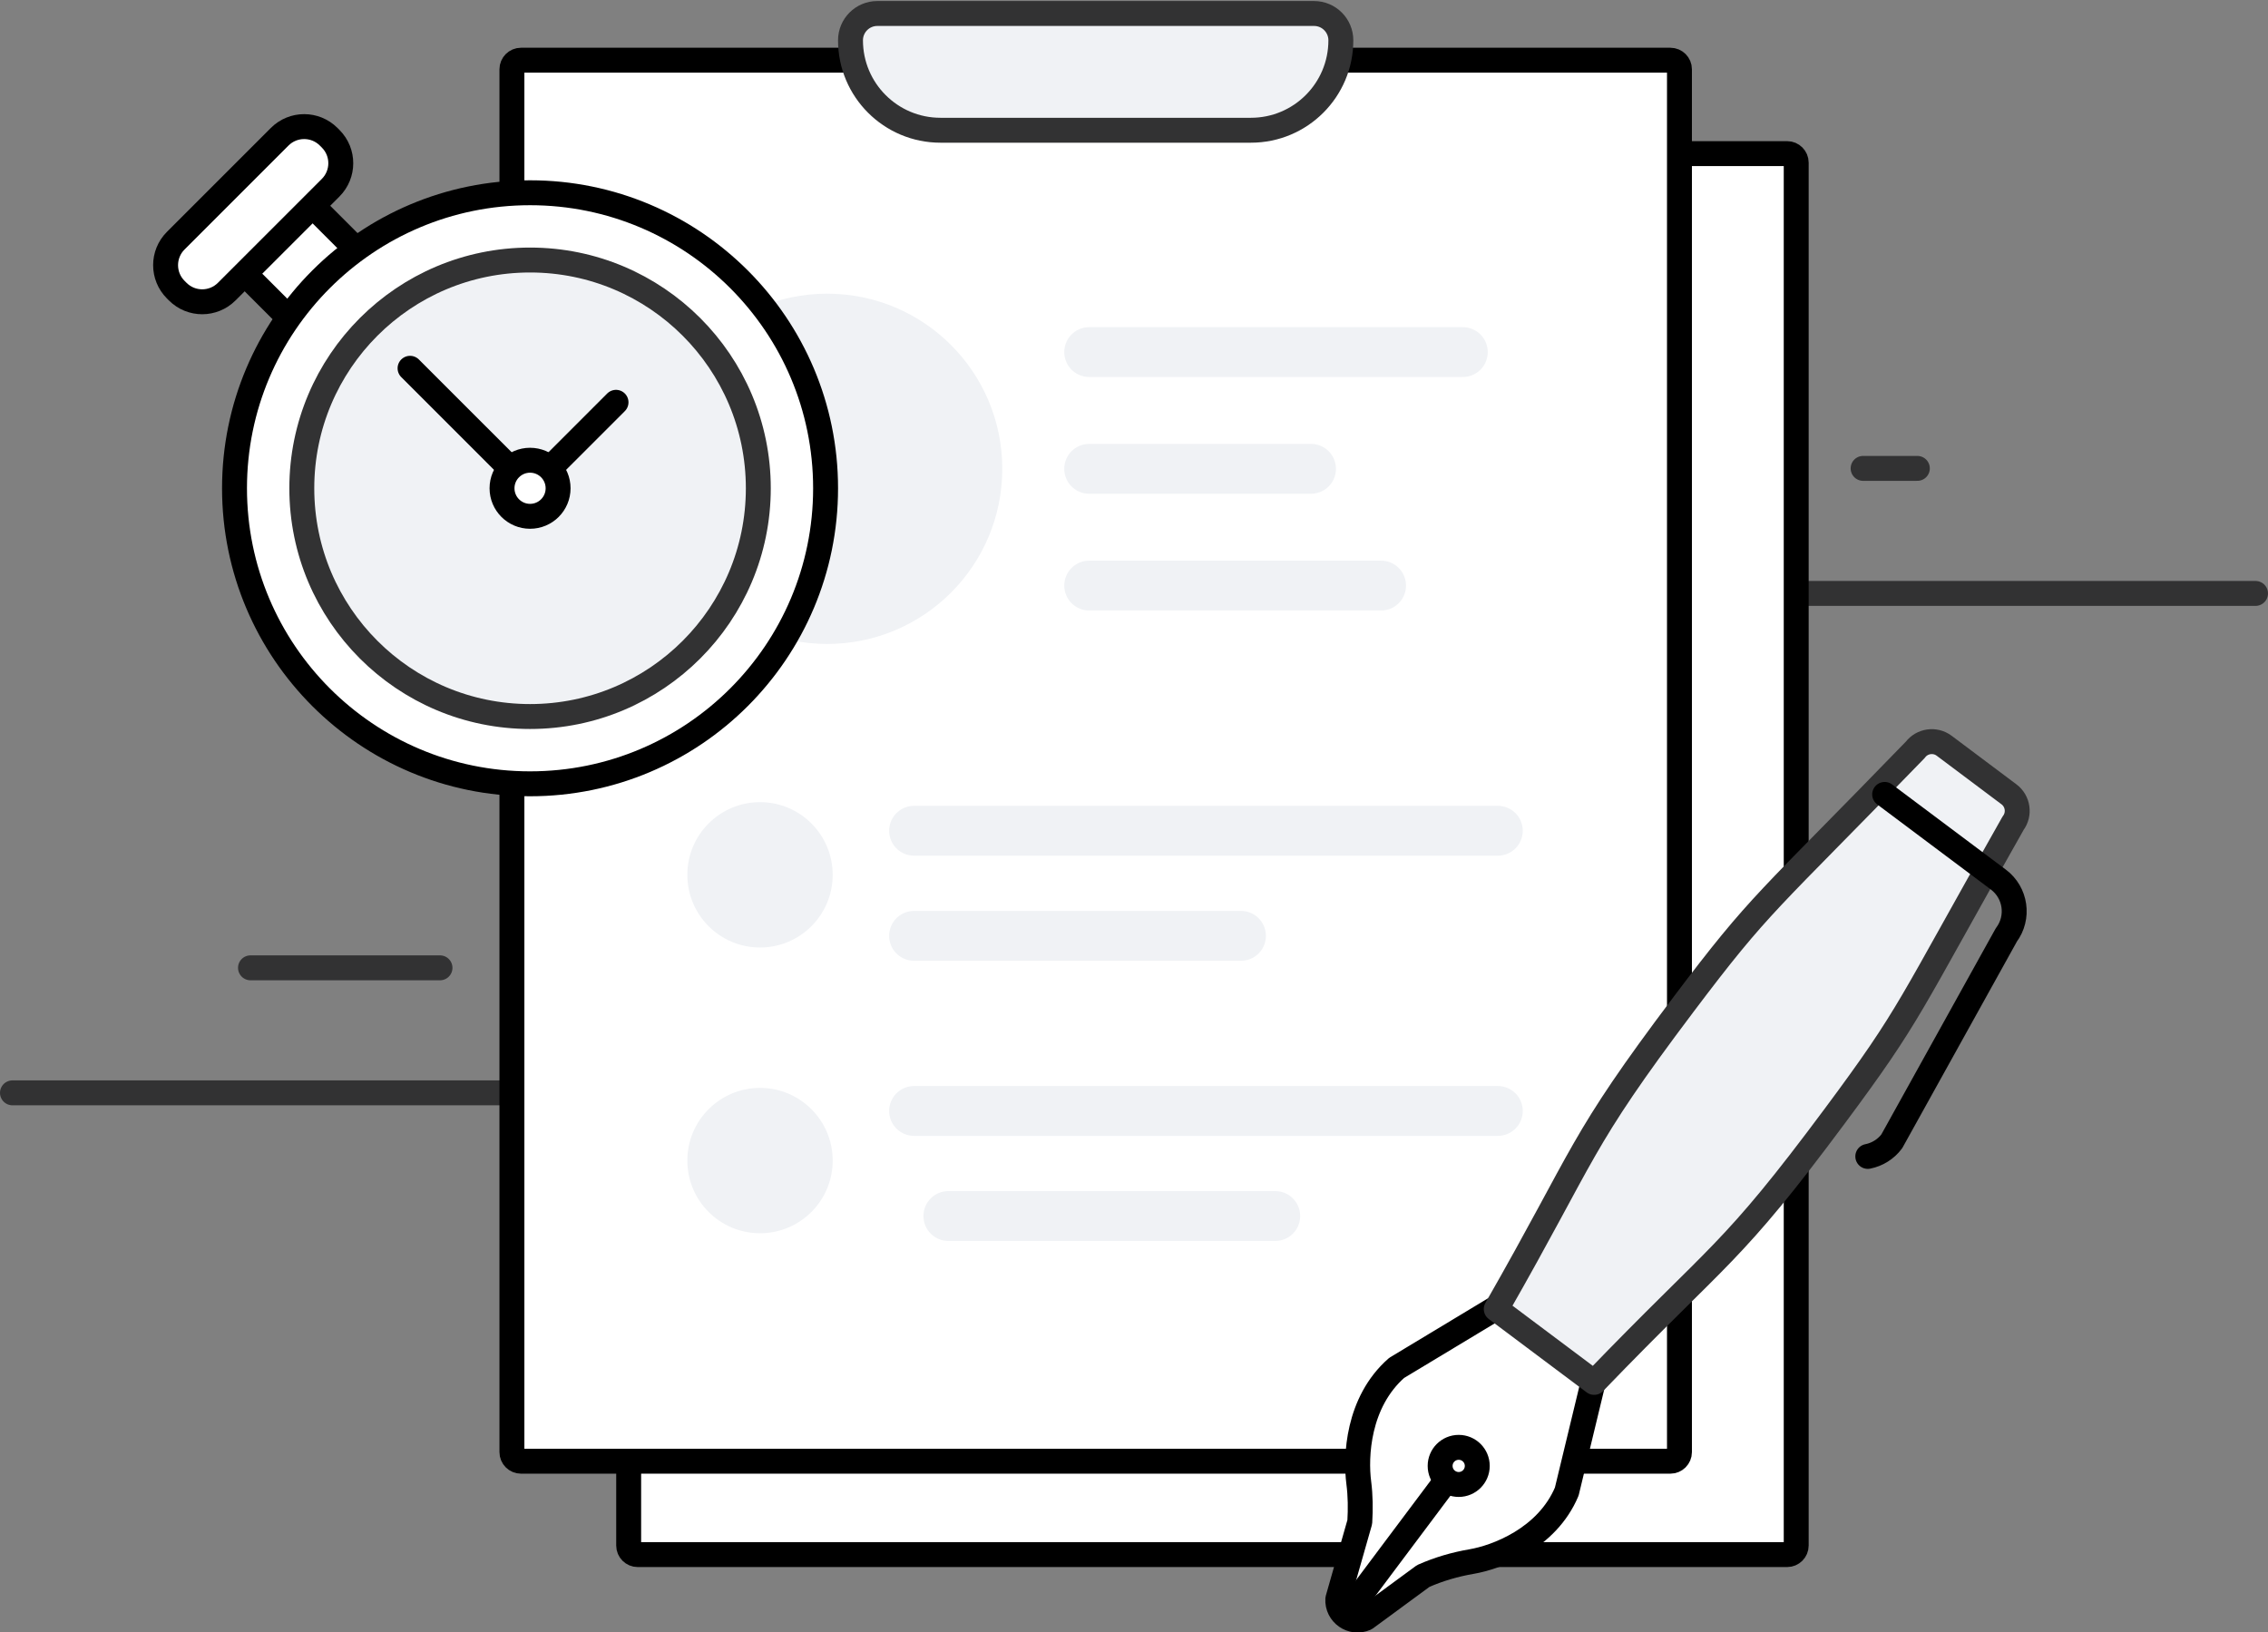
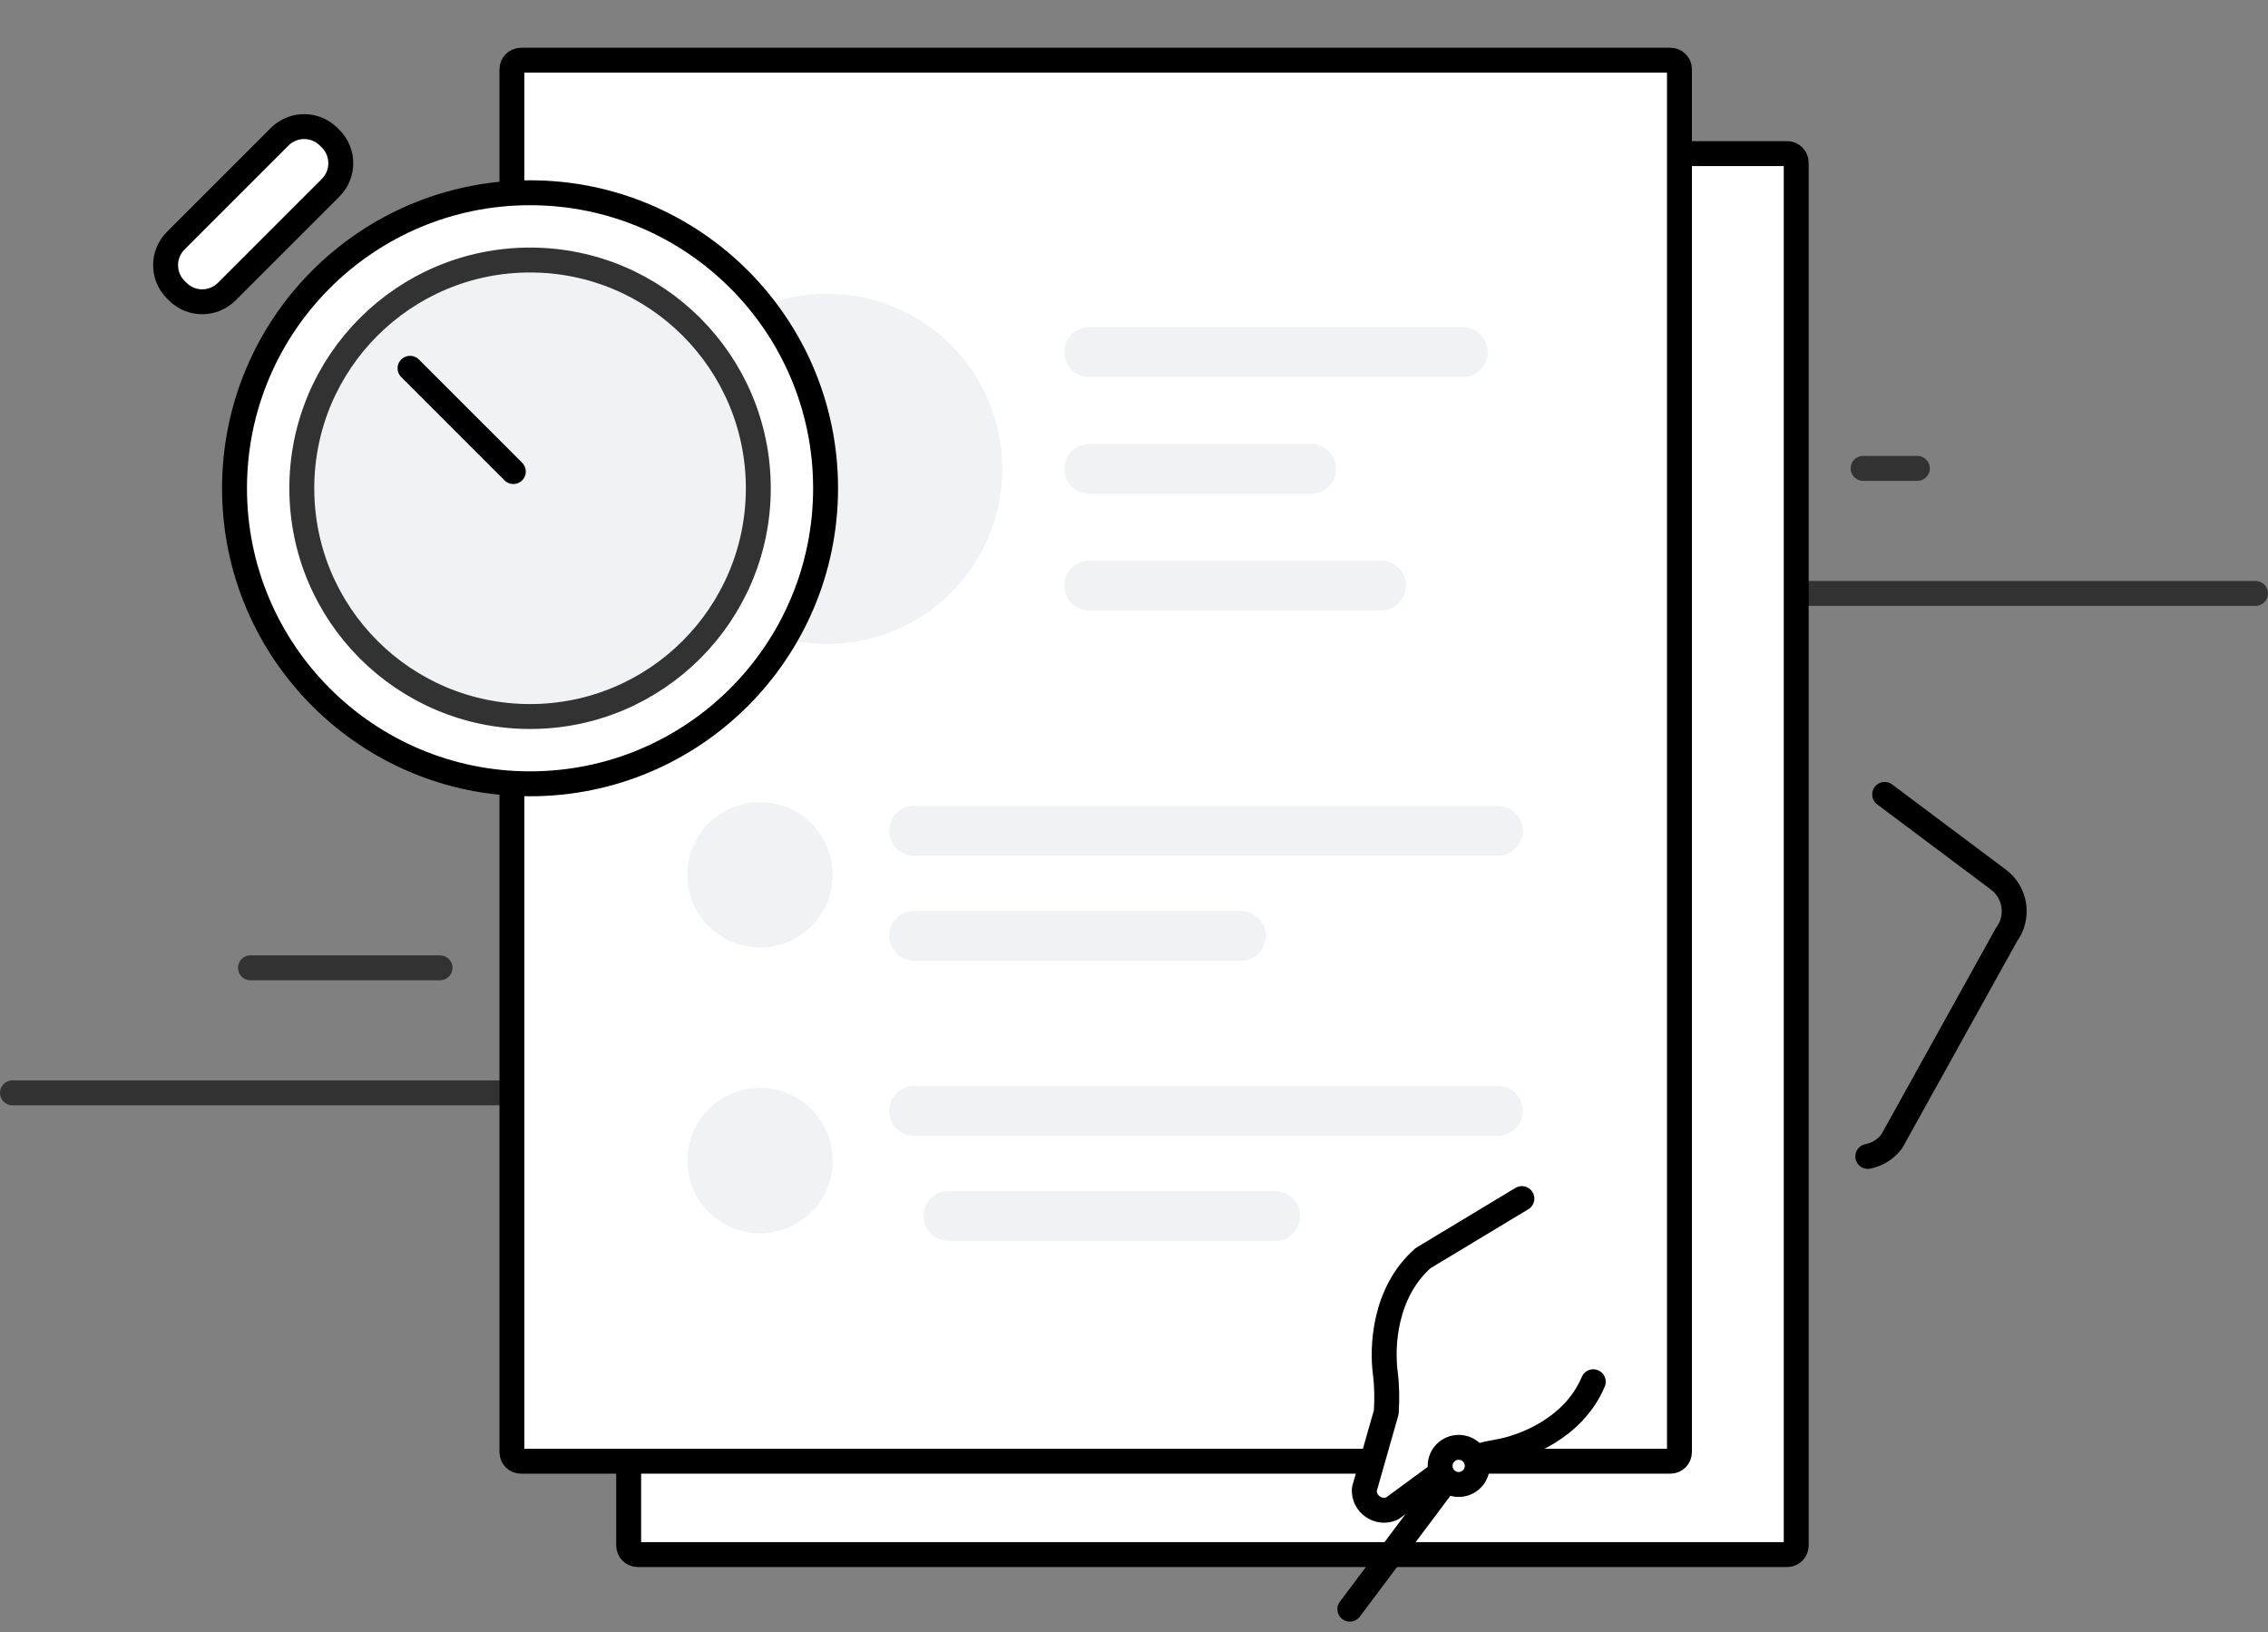
<svg xmlns="http://www.w3.org/2000/svg" version="1.1" id="icon" x="0px" y="0px" width="182.001px" height="130.979px" viewBox="0 0 182.001 130.979" enable-background="new 0 0 182.001 130.979" xml:space="preserve">
  <rect x="0" y="0" width="182.001" height="130.979" fill="#808080" stroke="none" />
  <g>
    <line fill="none" stroke="#323233" stroke-width="2" stroke-linecap="round" stroke-linejoin="round" stroke-miterlimit="10" x1="149.509" y1="37.588" x2="153.863" y2="37.588" />
    <line fill="none" stroke="#323233" stroke-width="2" stroke-linecap="round" stroke-linejoin="round" stroke-miterlimit="10" x1="143.426" y1="47.622" x2="181" y2="47.622" />
    <line fill="none" stroke="#323233" stroke-width="2" stroke-linecap="round" stroke-linejoin="round" stroke-miterlimit="10" x1="1" y1="87.701" x2="42.153" y2="87.701" />
    <line fill="none" stroke="#323233" stroke-width="2" stroke-linecap="round" stroke-linejoin="round" stroke-miterlimit="10" x1="20.101" y1="77.668" x2="35.309" y2="77.668" />
    <g>
      <path fill="#FFFFFF" stroke="#000000" stroke-width="2" stroke-linecap="round" stroke-linejoin="round" stroke-miterlimit="10" d="    M143.412,124.757H51.178c-0.402,0-0.729-0.326-0.729-0.729V12.326h92.963c0.402,0,0.729,0.326,0.729,0.729v110.974    C144.141,124.431,143.814,124.757,143.412,124.757z" />
      <path fill="#FFFFFF" stroke="#000000" stroke-width="2" stroke-linecap="round" stroke-linejoin="round" stroke-miterlimit="10" d="    M134.043,117.262H41.809c-0.402,0-0.729-0.326-0.729-0.729V5.56c0-0.402,0.327-0.729,0.729-0.729h92.234    c0.402,0,0.729,0.326,0.729,0.729v110.974C134.771,116.936,134.445,117.262,134.043,117.262z" />
-       <path fill="#F0F2F5" stroke="#323233" stroke-width="2" stroke-linecap="round" stroke-linejoin="round" stroke-miterlimit="10" d="    M100.384,10.452H75.468c-3.986,0-7.218-3.231-7.218-7.217l0,0c0-1.188,0.964-2.152,2.152-2.152h35.047    c1.188,0,2.151,0.964,2.151,2.152l0,0C107.601,7.221,104.37,10.452,100.384,10.452z" />
      <circle fill="#F0F2F5" cx="66.376" cy="37.623" r="14.054" />
      <line fill="none" stroke="#F0F2F5" stroke-width="4" stroke-linecap="round" stroke-linejoin="round" stroke-miterlimit="10" x1="87.404" y1="28.254" x2="117.387" y2="28.254" />
      <line fill="none" stroke="#F0F2F5" stroke-width="4" stroke-linecap="round" stroke-linejoin="round" stroke-miterlimit="10" x1="87.404" y1="37.623" x2="105.206" y2="37.623" />
      <line fill="none" stroke="#F0F2F5" stroke-width="4" stroke-linecap="round" stroke-linejoin="round" stroke-miterlimit="10" x1="87.404" y1="46.992" x2="110.828" y2="46.992" />
      <circle fill="#F0F2F5" cx="60.989" cy="70.205" r="5.832" />
      <line fill="none" stroke="#F0F2F5" stroke-width="4" stroke-linecap="round" stroke-linejoin="round" stroke-miterlimit="10" x1="73.351" y1="66.668" x2="120.197" y2="66.668" />
      <line fill="none" stroke="#F0F2F5" stroke-width="4" stroke-linecap="round" stroke-linejoin="round" stroke-miterlimit="10" x1="73.351" y1="75.101" x2="99.585" y2="75.101" />
      <circle fill="#F0F2F5" cx="60.989" cy="93.136" r="5.832" />
      <line fill="none" stroke="#F0F2F5" stroke-width="4" stroke-linecap="round" stroke-linejoin="round" stroke-miterlimit="10" x1="73.351" y1="89.154" x2="120.197" y2="89.154" />
      <line fill="none" stroke="#F0F2F5" stroke-width="4" stroke-linecap="round" stroke-linejoin="round" stroke-miterlimit="10" x1="76.103" y1="97.586" x2="102.337" y2="97.586" />
    </g>
    <g>
-       <rect x="19.53" y="14.954" transform="matrix(0.707 -0.707 0.707 0.707 -7.474 22.472)" fill="#FFFFFF" stroke="#000000" stroke-width="2" stroke-linecap="round" stroke-linejoin="round" stroke-miterlimit="10" width="7.711" height="10.605" />
      <g>
        <circle fill="#FFFFFF" stroke="#000000" stroke-width="2" stroke-linecap="round" stroke-linejoin="round" stroke-miterlimit="10" cx="42.535" cy="39.184" r="23.716" />
        <circle fill="#F0F2F5" stroke="#323233" stroke-width="2" stroke-linecap="round" stroke-linejoin="round" stroke-miterlimit="10" cx="42.536" cy="39.184" r="18.317" />
-         <line fill="#FFFFFF" stroke="#000000" stroke-width="2" stroke-linecap="round" stroke-linejoin="round" stroke-miterlimit="10" x1="43.877" y1="37.842" x2="49.434" y2="32.285" />
        <line fill="#FFFFFF" stroke="#000000" stroke-width="2" stroke-linecap="round" stroke-linejoin="round" stroke-miterlimit="10" x1="41.194" y1="37.842" x2="32.906" y2="29.555" />
-         <circle fill="#FFFFFF" stroke="#000000" stroke-width="2" stroke-linecap="round" stroke-linejoin="round" stroke-miterlimit="10" cx="42.536" cy="39.184" r="2.25" />
      </g>
      <path fill="#FFFFFF" stroke="#000000" stroke-width="2" stroke-linecap="round" stroke-linejoin="round" stroke-miterlimit="10" d="    M26.533,11.133c1.086,1.086,1.085,2.846,0,3.931l-8.34,8.34c-1.086,1.085-2.845,1.086-3.931,0l-0.159-0.159    c-1.086-1.086-1.086-2.846,0-3.931l8.34-8.34c1.085-1.085,2.845-1.086,3.931,0L26.533,11.133z" />
    </g>
    <g>
-       <path fill="#FFFFFF" stroke="#000000" stroke-width="2" stroke-linecap="round" stroke-linejoin="round" stroke-miterlimit="10" d="    M127.856,110.885l-2.127,8.813c-1.596,3.795-5.676,5.282-7.63,5.616c-1.338,0.229-2.645,0.608-3.888,1.16l-4.626,3.398    c-1.088,0.484-2.302-0.358-2.229-1.548l1.763-6.182c0.063-1.053,0.054-2.11-0.081-3.156c-0.268-2.064-0.106-6.453,3.04-9.212    l7.921-4.773" />
-       <path fill="#F0F2F5" stroke="#323233" stroke-width="2" stroke-linecap="round" stroke-linejoin="round" stroke-miterlimit="10" d="    M127.924,110.937c10.263-10.651,10.89-10.046,19.313-21.376c6.184-8.317,5.815-8.522,14.31-23.5    c0.547-0.729,0.396-1.771-0.332-2.316l-5.205-3.902c-0.729-0.545-1.771-0.396-2.317,0.333    c-12.03,12.415-12.333,12.119-18.586,20.416c-8.484,11.254-7.731,11.684-15.037,24.461L127.924,110.937z" />
+       <path fill="#FFFFFF" stroke="#000000" stroke-width="2" stroke-linecap="round" stroke-linejoin="round" stroke-miterlimit="10" d="    M127.856,110.885c-1.596,3.795-5.676,5.282-7.63,5.616c-1.338,0.229-2.645,0.608-3.888,1.16l-4.626,3.398    c-1.088,0.484-2.302-0.358-2.229-1.548l1.763-6.182c0.063-1.053,0.054-2.11-0.081-3.156c-0.268-2.064-0.106-6.453,3.04-9.212    l7.921-4.773" />
      <path fill="none" stroke="#000000" stroke-width="2" stroke-linecap="round" stroke-linejoin="round" stroke-miterlimit="10" d="    M151.239,63.752l9.126,6.835c1.402,1.052,1.687,3.041,0.636,4.442l-9.191,16.563c-0.47,0.627-1.157,1.059-1.925,1.21" />
      <line fill="#FFFFFF" stroke="#000000" stroke-width="2" stroke-linecap="round" stroke-linejoin="round" stroke-miterlimit="10" x1="116.307" y1="118.48" x2="108.322" y2="129.136" />
      <circle fill="#FFFFFF" stroke="#000000" stroke-width="2" stroke-linecap="round" stroke-linejoin="round" stroke-miterlimit="10" cx="117.057" cy="117.639" r="1.49" />
    </g>
  </g>
</svg>